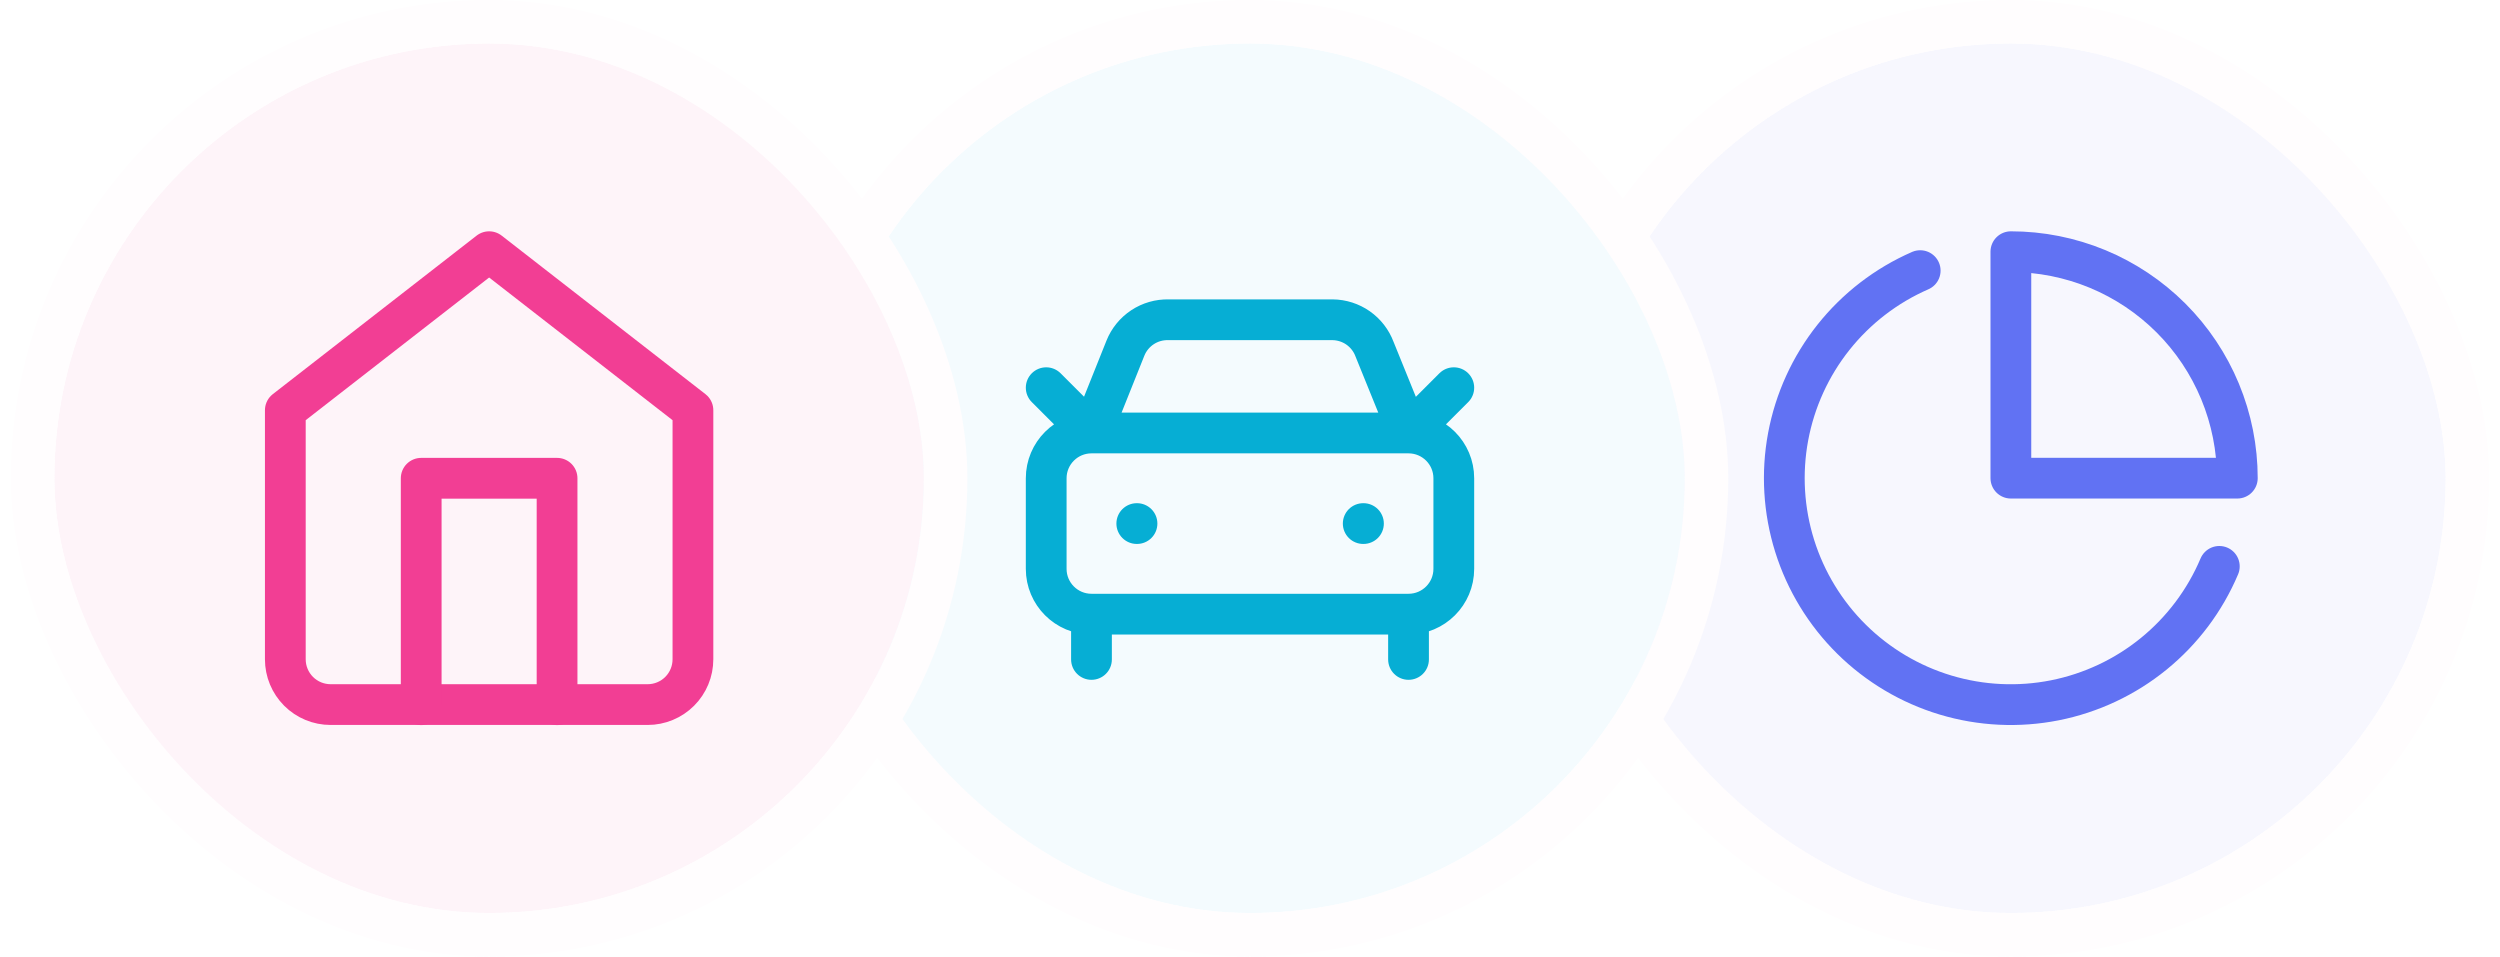
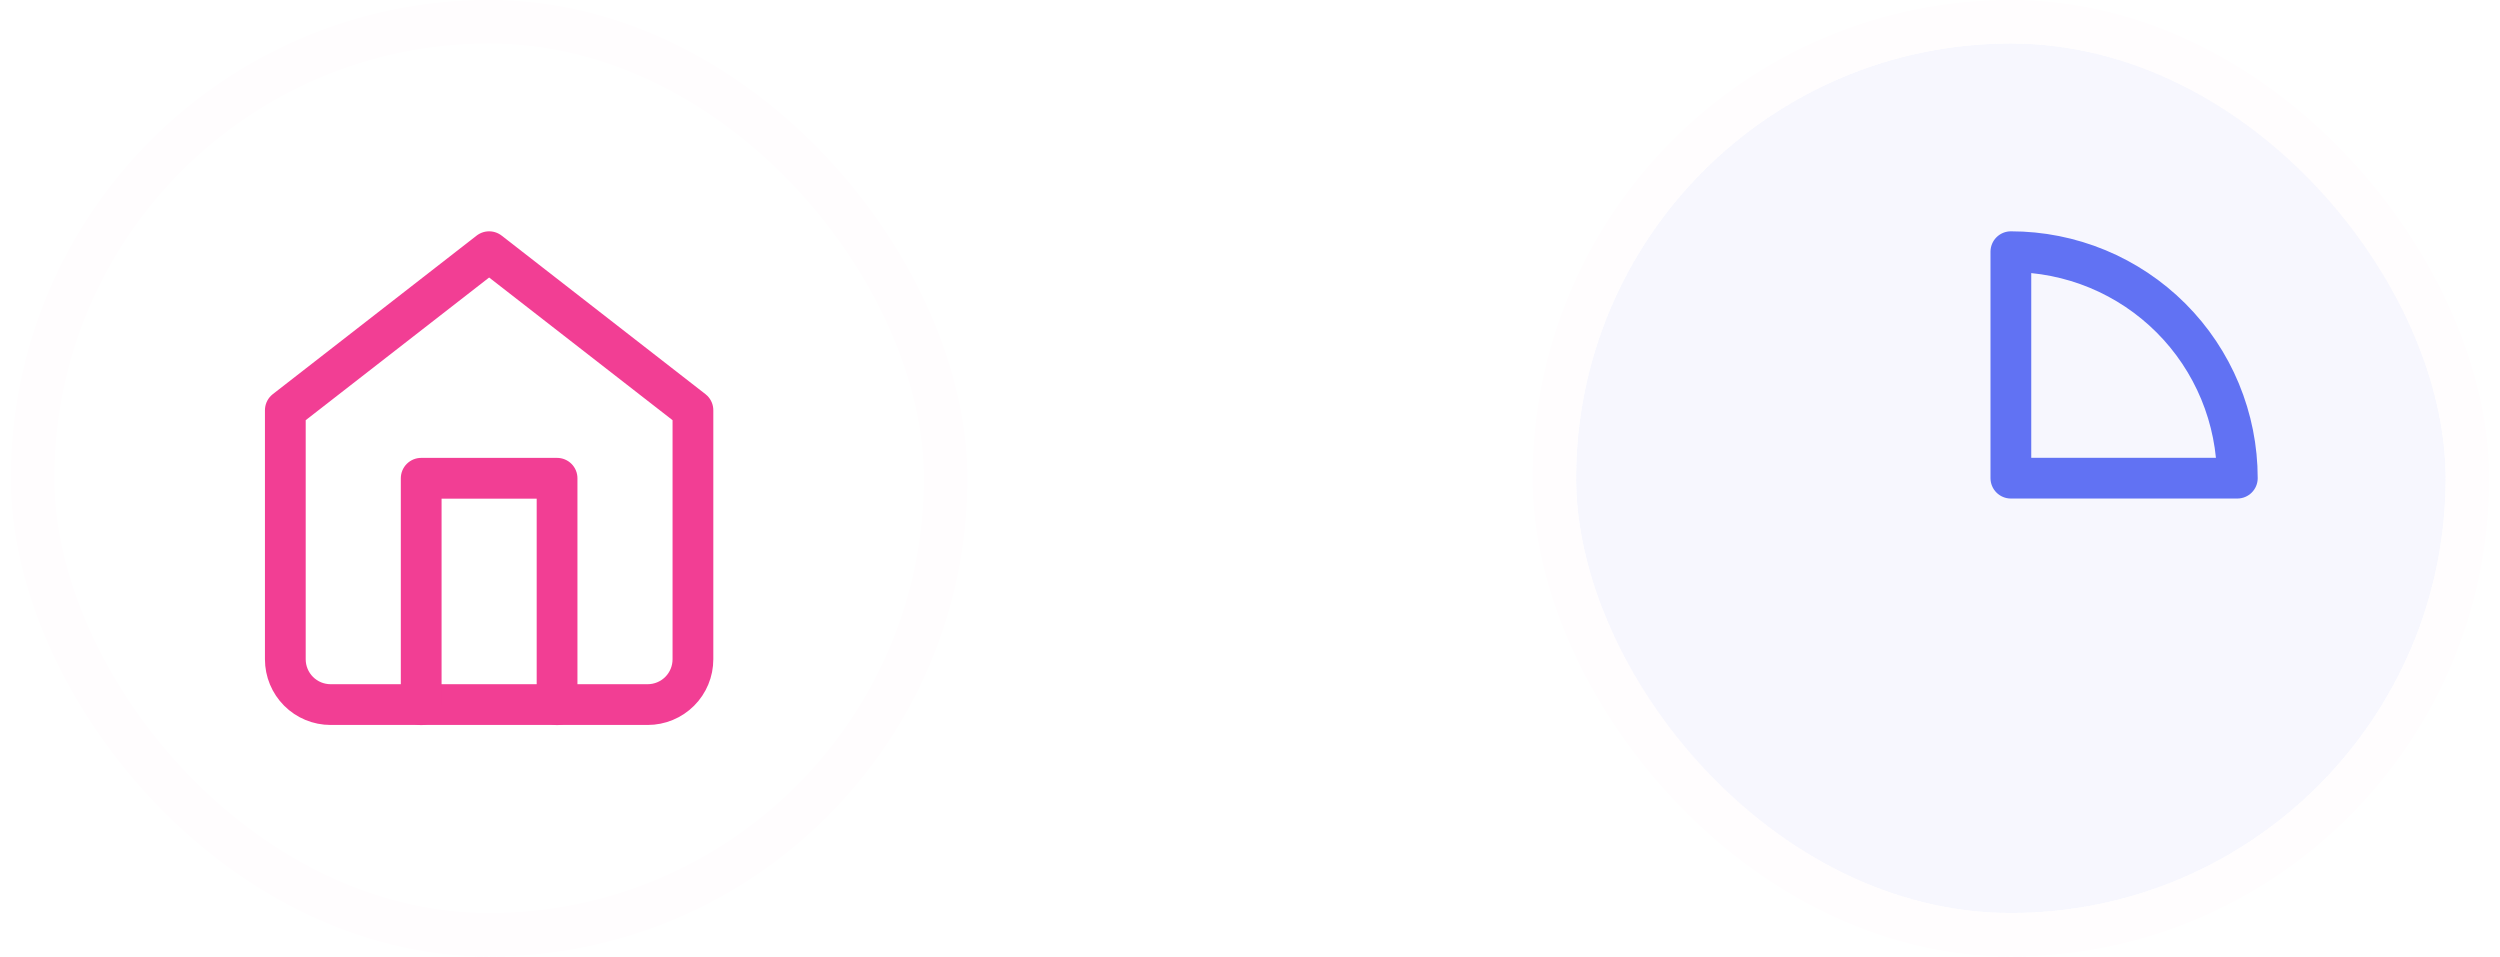
<svg xmlns="http://www.w3.org/2000/svg" width="115" height="44" viewBox="0 0 115 44" fill="none">
  <g filter="url(#filter0_i_468_28207)">
    <rect x="72.5" y="2" width="40" height="40" rx="20" fill="#F7F7FE" />
    <rect x="71.5" y="1" width="42" height="42" rx="21" stroke="#FFFDFE" stroke-width="2" />
-     <path d="M102.089 26.053C101.426 27.621 100.39 29.002 99.07 30.076C97.75 31.15 96.188 31.884 94.519 32.215C92.85 32.545 91.125 32.462 89.495 31.972C87.866 31.482 86.381 30.6 85.171 29.404C83.961 28.208 83.063 26.733 82.554 25.11C82.046 23.486 81.943 21.762 82.254 20.09C82.566 18.417 83.282 16.846 84.341 15.514C85.4 14.182 86.769 13.13 88.329 12.449" stroke="#6172F3" stroke-width="1.875" stroke-linecap="round" stroke-linejoin="round" />
    <path d="M102.917 21.995C102.917 20.627 102.647 19.272 102.124 18.009C101.6 16.745 100.833 15.596 99.866 14.629C98.898 13.662 97.75 12.895 96.486 12.371C95.222 11.848 93.868 11.578 92.5 11.578V21.995H102.917Z" stroke="#6172F3" stroke-width="1.875" stroke-linecap="round" stroke-linejoin="round" />
  </g>
  <g filter="url(#filter1_i_468_28207)">
-     <rect x="37.5" y="2" width="40" height="40" rx="20" fill="#F4FBFE" />
-     <rect x="36.5" y="1" width="42" height="42" rx="21" stroke="#FFFDFE" stroke-width="2" />
-     <path d="M66.875 17.834L64.792 19.917M64.792 19.917L63.229 16.063C63.082 15.669 62.818 15.328 62.474 15.086C62.129 14.845 61.719 14.713 61.298 14.709H53.75C53.325 14.699 52.908 14.819 52.554 15.053C52.2 15.287 51.925 15.624 51.768 16.018L50.208 19.917M64.792 19.917H50.208M64.792 19.917C65.942 19.917 66.875 20.85 66.875 22.001V26.167C66.875 27.318 65.942 28.251 64.792 28.251M50.208 19.917L48.125 17.834M50.208 19.917C49.058 19.917 48.125 20.85 48.125 22.001V26.167C48.125 27.318 49.058 28.251 50.208 28.251M52.292 24.084H52.302M62.708 24.084H62.719M64.792 28.251H50.208M64.792 28.251V30.334M50.208 28.251V30.334" stroke="#06AED4" stroke-width="1.875" stroke-linecap="round" stroke-linejoin="round" />
-   </g>
+     </g>
  <g filter="url(#filter2_i_468_28207)">
-     <rect x="2.5" y="2" width="40" height="40" rx="20" fill="#FEF4F9" />
    <rect x="1.5" y="1" width="42" height="42" rx="21" stroke="#FFFDFE" stroke-width="2" />
    <path d="M13.125 18.87L22.5 11.578L31.875 18.87V30.328C31.875 30.881 31.655 31.411 31.265 31.801C30.874 32.192 30.344 32.411 29.792 32.411H15.208C14.656 32.411 14.126 32.192 13.735 31.801C13.345 31.411 13.125 30.881 13.125 30.328V18.87Z" stroke="#F23E94" stroke-width="1.875" stroke-linecap="round" stroke-linejoin="round" />
    <path d="M19.375 32.417V22H25.625V32.417" stroke="#F23E94" stroke-width="1.875" stroke-linecap="round" stroke-linejoin="round" />
  </g>
  <defs>
    <filter id="filter0_i_468_28207" x="70.5" y="0" width="44" height="44" filterUnits="userSpaceOnUse" color-interpolation-filters="sRGB">
      <feFlood flood-opacity="0" result="BackgroundImageFix" />
      <feBlend mode="normal" in="SourceGraphic" in2="BackgroundImageFix" result="shape" />
      <feColorMatrix in="SourceAlpha" type="matrix" values="0 0 0 0 0 0 0 0 0 0 0 0 0 0 0 0 0 0 127 0" result="hardAlpha" />
      <feMorphology radius="3" operator="erode" in="SourceAlpha" result="effect1_innerShadow_468_28207" />
      <feOffset />
      <feComposite in2="hardAlpha" operator="arithmetic" k2="-1" k3="1" />
      <feColorMatrix type="matrix" values="0 0 0 0 0 0 0 0 0 0 0 0 0 0 0 0 0 0 0.02 0" />
      <feBlend mode="normal" in2="shape" result="effect1_innerShadow_468_28207" />
    </filter>
    <filter id="filter1_i_468_28207" x="35.5" y="0" width="44" height="44" filterUnits="userSpaceOnUse" color-interpolation-filters="sRGB">
      <feFlood flood-opacity="0" result="BackgroundImageFix" />
      <feBlend mode="normal" in="SourceGraphic" in2="BackgroundImageFix" result="shape" />
      <feColorMatrix in="SourceAlpha" type="matrix" values="0 0 0 0 0 0 0 0 0 0 0 0 0 0 0 0 0 0 127 0" result="hardAlpha" />
      <feMorphology radius="3" operator="erode" in="SourceAlpha" result="effect1_innerShadow_468_28207" />
      <feOffset />
      <feComposite in2="hardAlpha" operator="arithmetic" k2="-1" k3="1" />
      <feColorMatrix type="matrix" values="0 0 0 0 0 0 0 0 0 0 0 0 0 0 0 0 0 0 0.02 0" />
      <feBlend mode="normal" in2="shape" result="effect1_innerShadow_468_28207" />
    </filter>
    <filter id="filter2_i_468_28207" x="0.5" y="0" width="44" height="44" filterUnits="userSpaceOnUse" color-interpolation-filters="sRGB">
      <feFlood flood-opacity="0" result="BackgroundImageFix" />
      <feBlend mode="normal" in="SourceGraphic" in2="BackgroundImageFix" result="shape" />
      <feColorMatrix in="SourceAlpha" type="matrix" values="0 0 0 0 0 0 0 0 0 0 0 0 0 0 0 0 0 0 127 0" result="hardAlpha" />
      <feMorphology radius="3" operator="erode" in="SourceAlpha" result="effect1_innerShadow_468_28207" />
      <feOffset />
      <feComposite in2="hardAlpha" operator="arithmetic" k2="-1" k3="1" />
      <feColorMatrix type="matrix" values="0 0 0 0 0 0 0 0 0 0 0 0 0 0 0 0 0 0 0.02 0" />
      <feBlend mode="normal" in2="shape" result="effect1_innerShadow_468_28207" />
    </filter>
  </defs>
</svg>